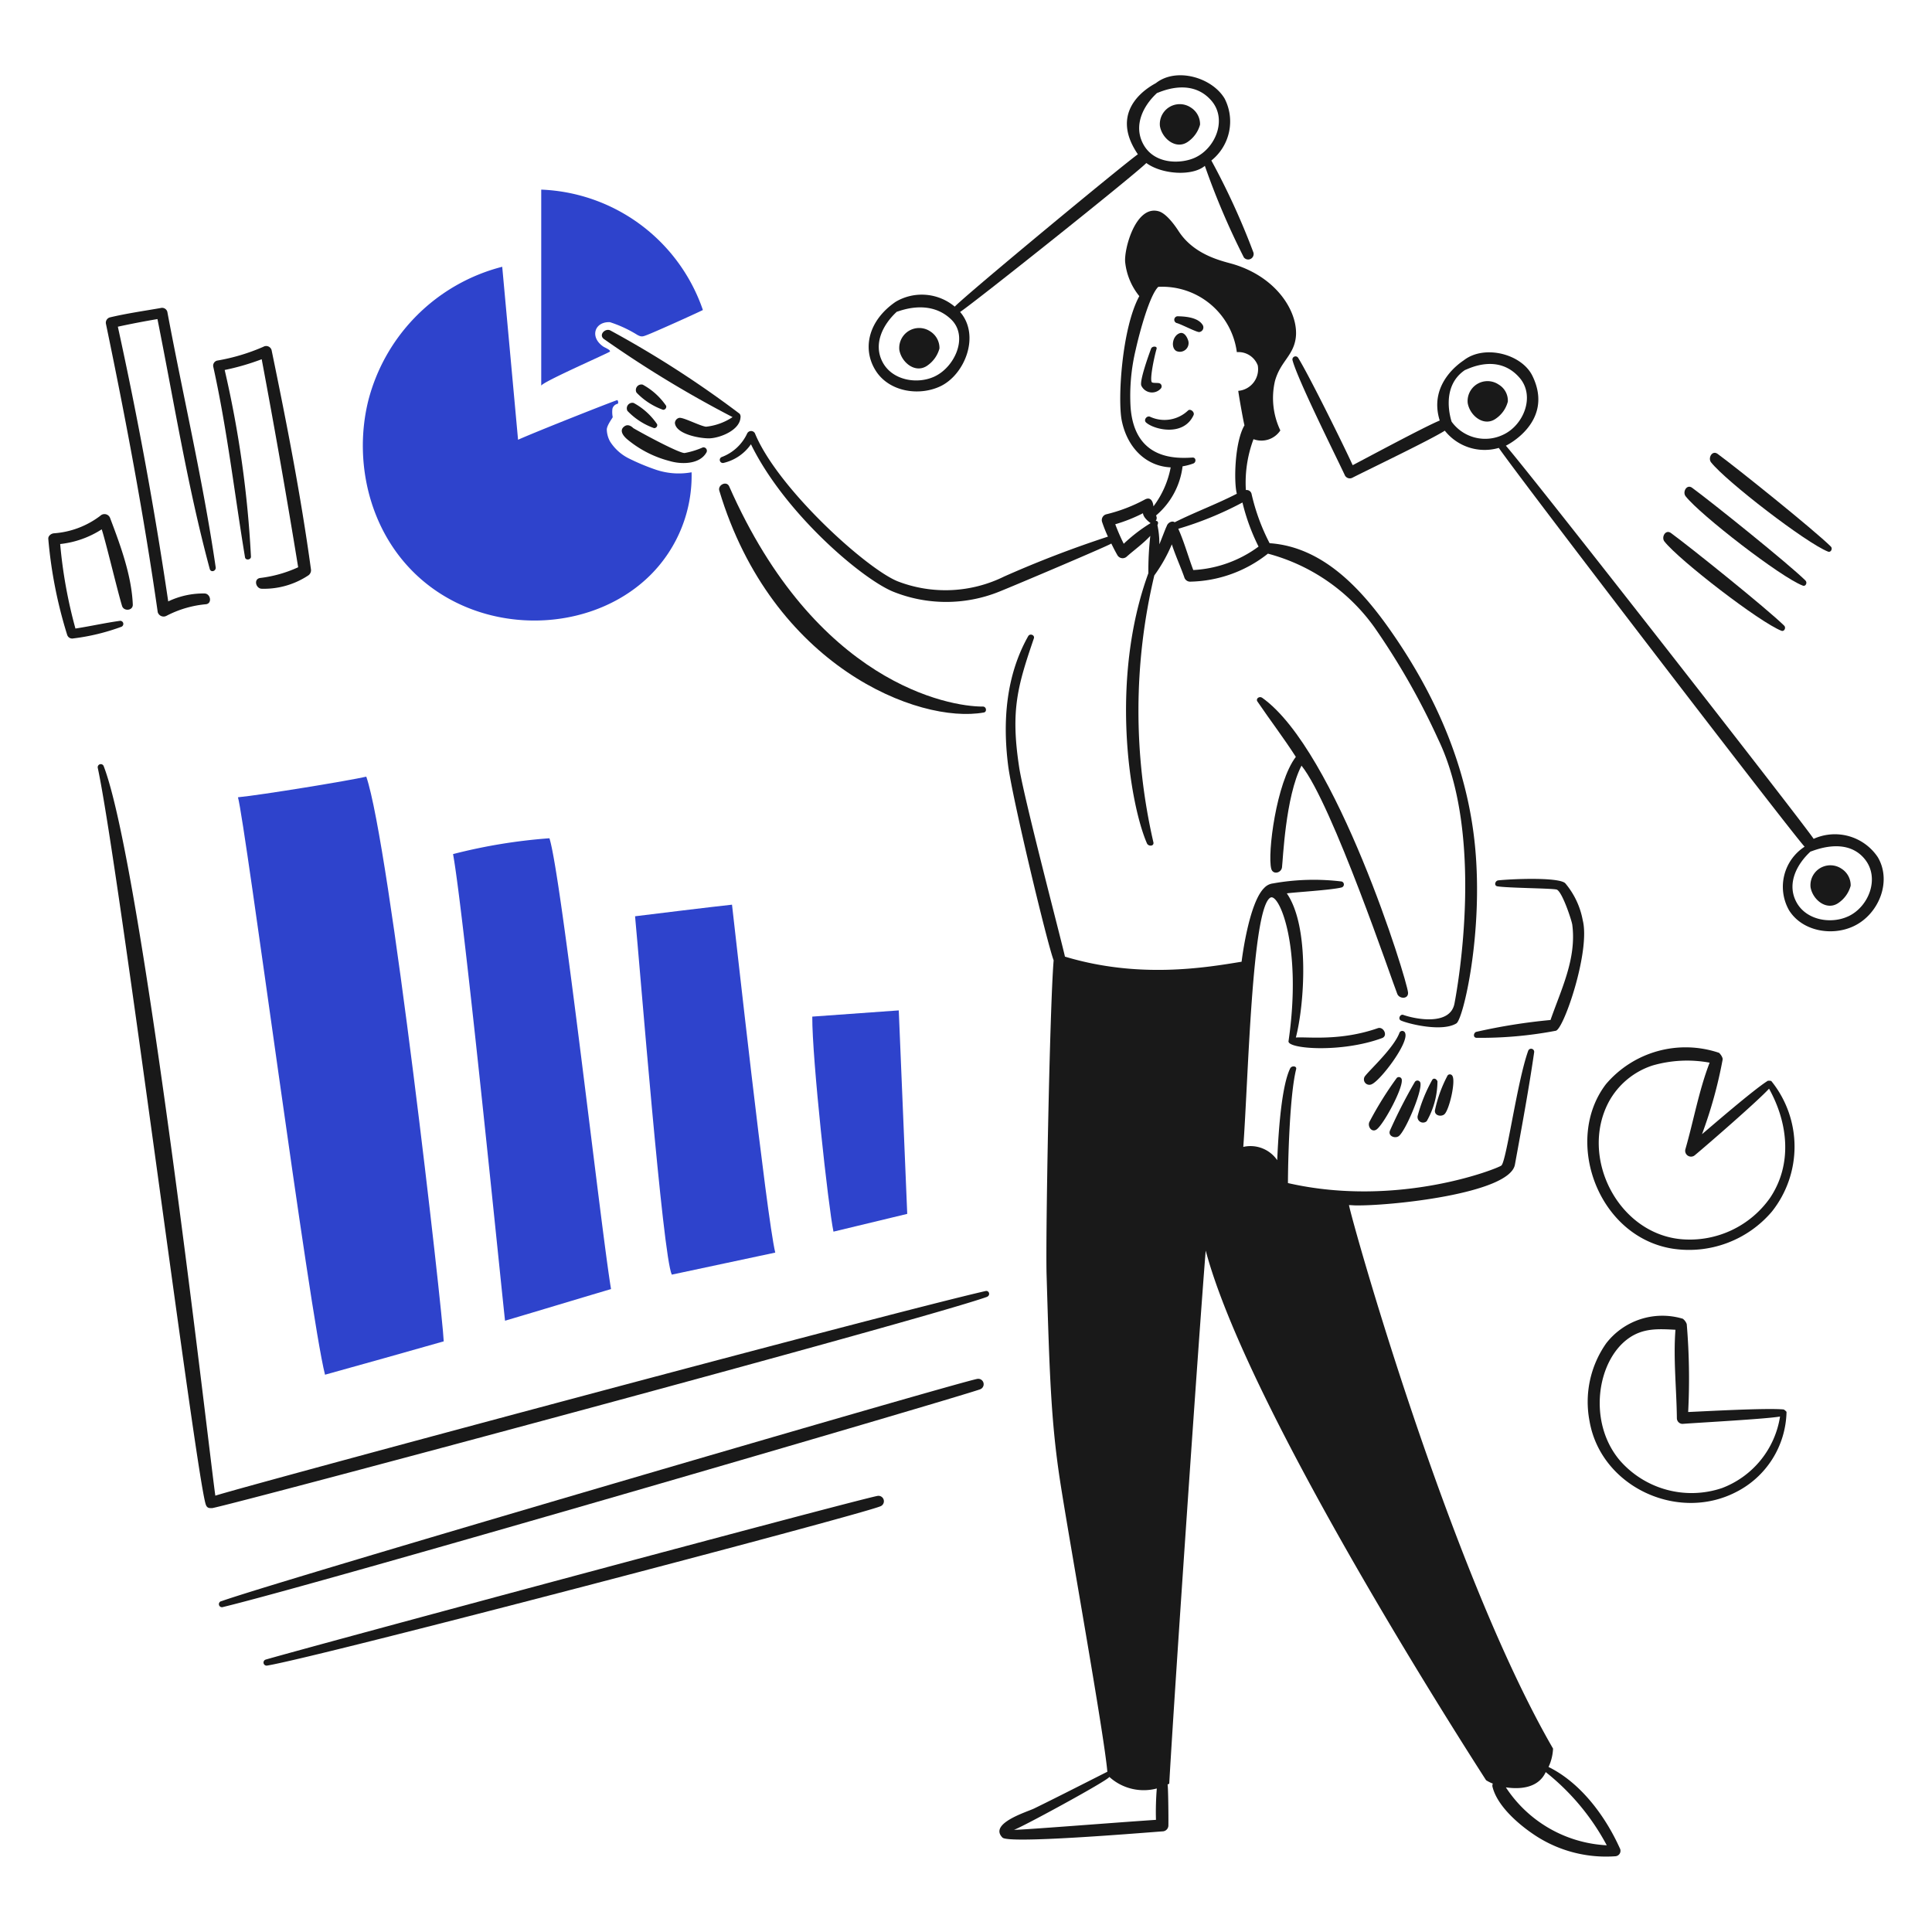
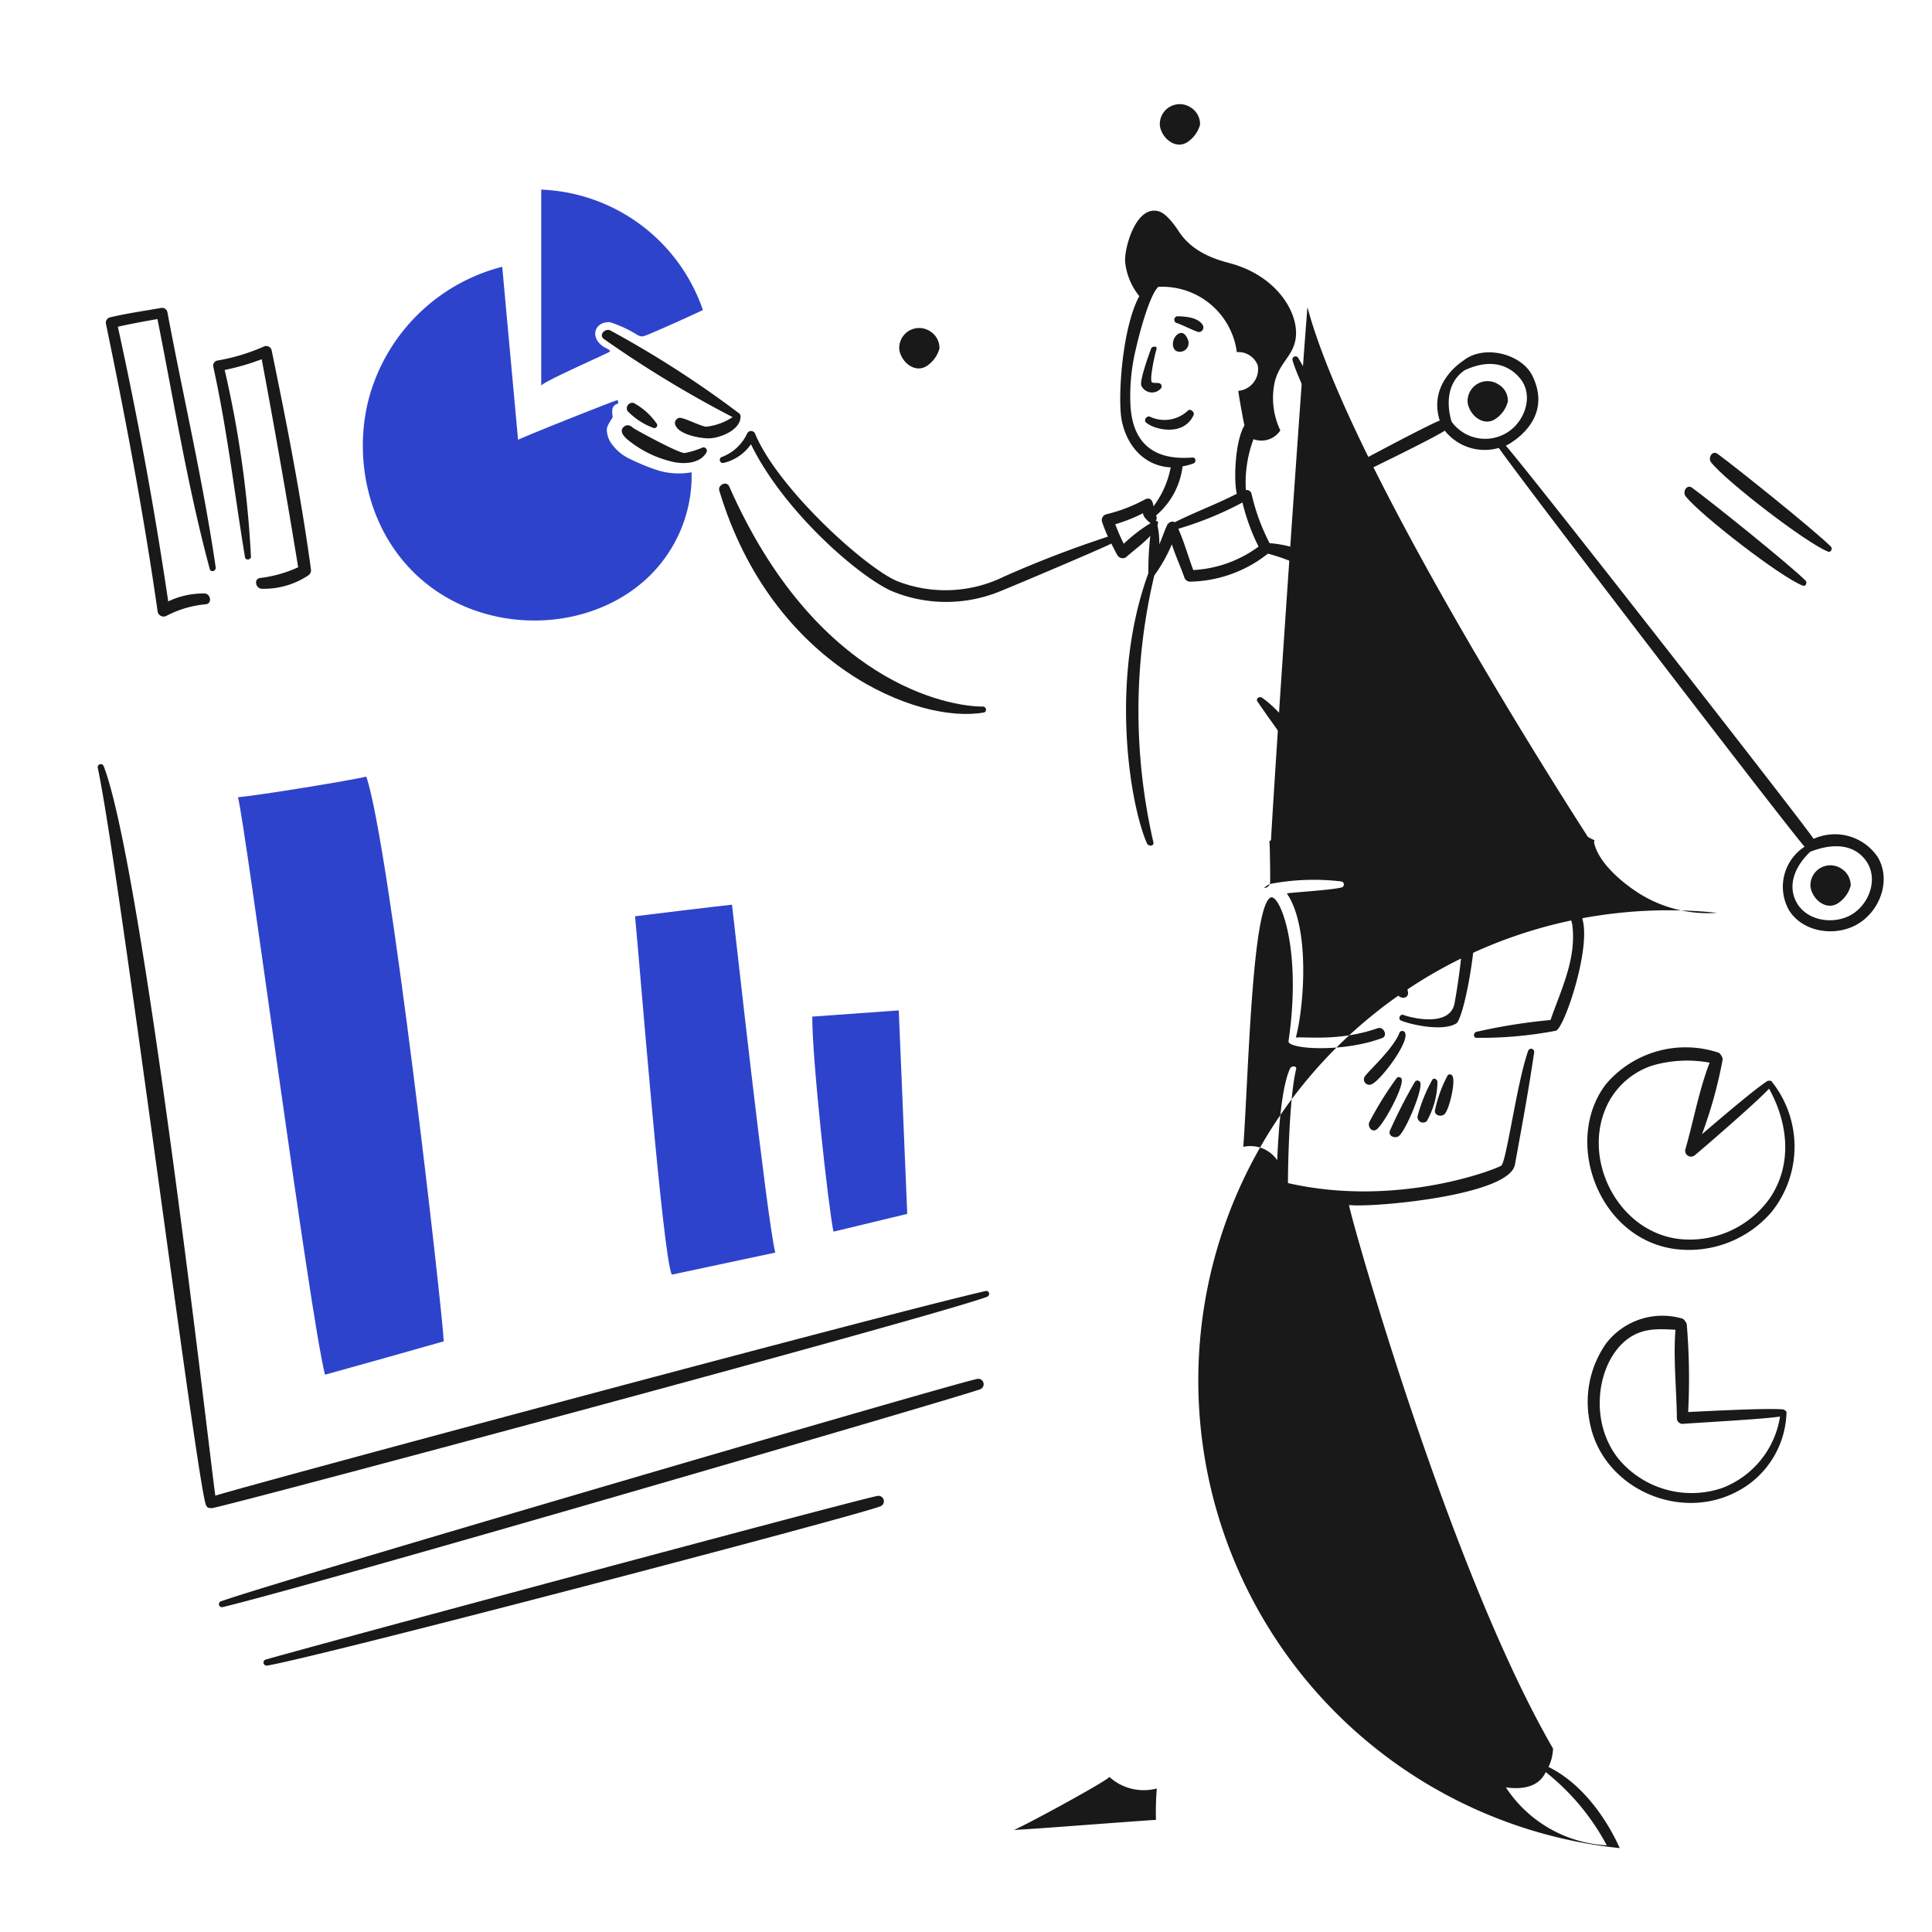
<svg xmlns="http://www.w3.org/2000/svg" height="400" viewBox="0 0 200 200" width="400">
  <path d="M24.634,82.534c.761,2.692,7.4,53.455,9.012,59.775,4.1-1.141,8.192-2.282,12.288-3.453-.117-3.072-5.618-51.523-8.017-58.457C36.162,80.808,27.063,82.3,24.634,82.534Z" fill="#2e43cc" />
-   <path d="M46.9,88.415a56.381,56.381,0,0,1,9.977-1.638c1.228,3.774,5.383,40.844,6.378,46.667-3.657,1.082-7.315,2.194-10.972,3.277C52.02,134.555,48.041,94.647,46.9,88.415Z" fill="#2e43cc" />
  <path d="M65.742,94.852c1.4-.175,8.134-1,10.035-1.2.293,2.428,3.57,32.271,4.477,36.016l-10.709,2.282C68.609,130.079,66.239,100.031,65.742,94.852Z" fill="#2e43cc" />
  <path d="M84.087,105.239l8.953-.644.877,21.066L86.281,127.5C85.754,125.017,84.057,109.54,84.087,105.239Z" fill="#2e43cc" />
  <path d="M56.028,19.629V39.935c0-.352,7.051-3.424,7.11-3.541.088-.175-.529-.406-.7-.526-1.422-.987-.874-2.59.7-2.517a12.739,12.739,0,0,1,2.838,1.317c.438.235.557.179,1.024,0,.822-.315,4.681-2.048,5.764-2.575A18.46,18.46,0,0,0,56.028,19.629Z" fill="#2e43cc" />
  <path d="M51.99,27.617l1.639,17.906c1.814-.819,10.182-4.126,10.27-4.1s.146.351.029.38a.7.7,0,0,0-.527.5,2.652,2.652,0,0,0,.029.878c0,.059-.614.849-.614,1.288a2.682,2.682,0,0,0,.351,1.258,4.864,4.864,0,0,0,1.873,1.7,22.657,22.657,0,0,0,2.867,1.2,7.414,7.414,0,0,0,3.686.264A14.532,14.532,0,0,1,67.38,59.479C61.719,65.17,51.7,65.891,44.793,60.913c-6.323-4.561-8.342-12.67-6.671-19.428A19.247,19.247,0,0,1,51.99,27.617Z" fill="#2e43cc" />
  <path d="M102.022,133.648c-10.5,2.4-77.008,20.276-79.729,21.183-.438-2.721-7.434-64.8-11.557-75.515a.32.32,0,0,0-.614.176c2.17,10.151,10.139,73.091,11.177,76.246.138.422.412.381.673.381,2.662-.5,73.591-19.508,80.167-21.856C102.575,134.107,102.4,133.562,102.022,133.648Z" fill="#191919" />
  <path d="M23.083,166.359c10.28-2.484,75.57-21.546,78.354-22.529a.561.561,0,0,0-.293-1.082c-2.54.5-72.589,20.978-78.207,23A.316.316,0,1,0,23.083,166.359Z" fill="#191919" />
  <path d="M27.677,172.416c5.345-.881,60.881-15.461,63.432-16.473a.561.561,0,0,0-.293-1.082c-2.686.528-58.13,15.438-63.315,16.94A.32.32,0,0,0,27.677,172.416Z" fill="#191919" />
-   <path d="M11.409,53.657a.621.621,0,0,0-1.024-.264,8.97,8.97,0,0,1-4.8,1.814c-.293.025-.615.264-.585.586a46.678,46.678,0,0,0,1.96,9.947.544.544,0,0,0,.615.351,22.057,22.057,0,0,0,4.973-1.2.32.32,0,0,0-.175-.615c-1.521.211-3.043.556-4.564.79a49.405,49.405,0,0,1-1.58-8.748,9.875,9.875,0,0,0,4.3-1.521c.38,1.112,1.647,6.434,2.106,7.929.179.584,1.139.5,1.112-.147C13.623,59.567,12.453,56.411,11.409,53.657Z" fill="#191919" />
  <path d="M17.32,32.269a.566.566,0,0,0-.7-.38c-1.748.305-3.511.555-5.237.965a.575.575,0,0,0-.409.7c2.06,9.906,3.922,19.808,5.354,29.814a.633.633,0,0,0,.907.381,10.959,10.959,0,0,1,4.1-1.2c.643-.089.468-1.083-.146-1.112a8.424,8.424,0,0,0-3.775.82Q15.3,47.951,12.2,33.82c1.346-.293,2.721-.556,4.1-.79,1.726,8.631,3.123,17.382,5.412,25.864.111.411.674.234.615-.176C21.031,49.849,18.97,41.084,17.32,32.269Z" fill="#191919" />
  <path d="M32.183,58.894c-1.039-7.606-2.518-15.138-4.067-22.646a.58.58,0,0,0-.849-.351,20.63,20.63,0,0,1-4.8,1.434.541.541,0,0,0-.38.673c1.441,6.522,2.187,13.108,3.277,19.69.058.351.643.264.614-.087A110.419,110.419,0,0,0,23.259,38.3a24.93,24.93,0,0,0,3.833-1.112q2.019,10.754,3.774,21.534a13.152,13.152,0,0,1-3.95,1.112c-.673.115-.439,1.062.147,1.112a8.3,8.3,0,0,0,4.8-1.346A.654.654,0,0,0,32.183,58.894Z" fill="#191919" />
  <path d="M184.647,145.908c-1.726-.176-8.339.2-9.889.263a67.337,67.337,0,0,0-.147-9.1,1.193,1.193,0,0,0-.409-.556,7.349,7.349,0,0,0-7.929,2.545,10.529,10.529,0,0,0-1.726,8.046c1.16,6.761,9.066,10.468,15.126,7.373a9.522,9.522,0,0,0,5.267-8.309C184.94,146.112,184.676,145.908,184.647,145.908Zm-6.378,8.133a9.851,9.851,0,0,1-10.592-2.867c-3.35-3.968-2.364-10.367.966-12.669,1.522-1.052,3.1-.936,4.8-.848-.234,3.013.117,6.173.146,9.158a.592.592,0,0,0,.586.585c1.841-.142,8.572-.5,10.094-.761A9.471,9.471,0,0,1,178.269,154.041Z" fill="#191919" />
  <path d="M183.389,111.939c-.059-.088-.351-.059-.38-.059-1.463.907-5.911,4.769-6.818,5.53a46.186,46.186,0,0,0,2.136-7.724c.036-.263-.322-.673-.38-.7a10.818,10.818,0,0,0-11.7,3.247c-4.431,5.8-.858,15.8,6.905,17.029a11.267,11.267,0,0,0,10.269-3.833A10.8,10.8,0,0,0,183.389,111.939Zm-.146,12.054a10.161,10.161,0,0,1-9.07,4.3c-6.613-.5-10.7-8.434-7.637-14.219a7.957,7.957,0,0,1,4.535-3.775,12.871,12.871,0,0,1,5.91-.292c-1.111,2.867-1.67,6.064-2.516,8.982a.606.606,0,0,0,1,.585c1.37-1.142,6.554-5.647,7.666-6.875C185.086,116.211,185.587,120.485,183.243,123.993Z" fill="#191919" />
  <path d="M194.39,88.737a5.338,5.338,0,0,0-6.642-1.9c-1.053-1.609-29.082-37.509-31.862-40.7.088-.029,5.061-2.486,2.75-7.226-1.112-2.282-4.99-3.27-7.109-1.61-.148.116-3.716,2.312-2.487,6.232-1.522.615-7.49,3.833-9.012,4.623-.819-1.814-4.506-9.285-5.647-11.118a.321.321,0,0,0-.585.234c.532,2.025,4.482,9.914,5.442,11.967a.575.575,0,0,0,.79.2c1.668-.848,8.134-3.949,9.538-4.856a5.255,5.255,0,0,0,5.589,1.784c2.457,3.541,30.194,39.7,31.657,41.284a4.943,4.943,0,0,0-1.609,6.583c1.375,2.194,4.478,2.7,6.7,1.638C194.48,94.651,195.875,91.257,194.39,88.737ZM150.269,43.65c-.03-.117-1.229-3.6,1.4-5.354.088.029,3.307-1.844,5.618.79,1.668,1.9.444,4.927-1.668,5.91A4.288,4.288,0,0,1,150.269,43.65Zm41.078,51.2c-1.812.852-4.383.407-5.383-1.463-1.019-1.9.029-3.92,1.463-5.237.087.029,3.63-1.67,5.617.79C194.626,90.9,193.456,93.861,191.347,94.852Z" fill="#191919" />
-   <path d="M129.759,26.154a74.576,74.576,0,0,0-4.36-9.538,5.174,5.174,0,0,0,1.375-6.408c-1.3-2.189-4.99-3.269-7.109-1.609-.148.116-5.208,2.487-1.873,7.373C116.329,17,100.237,30.309,98.833,31.742a5.312,5.312,0,0,0-6.115-.5c-2.833,1.939-3.485,4.858-2.077,7.11,1.372,2.2,4.475,2.689,6.7,1.638,2.544-1.2,4.154-5.266,2.048-7.695,1.463-.965,17.818-13.985,19.281-15.419,1.58,1.17,4.74,1.4,6.056.293a77.049,77.049,0,0,0,4.038,9.479A.568.568,0,0,0,129.759,26.154Zm-33,12.815c-1.812.852-4.383.407-5.383-1.463-1.019-1.9.029-3.92,1.463-5.237.088.029,3.287-1.445,5.617.79C100.275,34.806,98.864,37.978,96.755,38.969ZM123.7,16.323c-1.465.668-4.257.724-5.383-1.463-.983-1.908.029-3.92,1.463-5.237.087.029,3.429-1.731,5.617.79C127.072,12.34,125.835,15.351,123.7,16.323Z" fill="#191919" />
  <path d="M190.645,89.937a2.061,2.061,0,0,0-3.218,1.9c.218,1.319,1.692,2.509,2.925,1.609a3.153,3.153,0,0,0,1.229-1.756A2.029,2.029,0,0,0,190.645,89.937Z" fill="#191919" />
  <path d="M155.155,39.818a2.061,2.061,0,0,0-3.219,1.9c.219,1.32,1.693,2.51,2.926,1.61a3.071,3.071,0,0,0,1.229-1.756A1.933,1.933,0,0,0,155.155,39.818Z" fill="#191919" />
  <path d="M123.293,11.145a2.061,2.061,0,0,0-3.219,1.9c.219,1.32,1.693,2.51,2.926,1.61a3.157,3.157,0,0,0,1.229-1.756A2.031,2.031,0,0,0,123.293,11.145Z" fill="#191919" />
  <path d="M96.317,34.317a2.062,2.062,0,0,0-3.219,1.9c.219,1.319,1.692,2.51,2.926,1.609a3.154,3.154,0,0,0,1.229-1.755A2.033,2.033,0,0,0,96.317,34.317Z" fill="#191919" />
-   <path d="M184.705,64.775c-1.8-1.771-9.75-8.153-11.732-9.6-.558-.407-1.021.436-.673.878,1.536,1.949,9.837,8.352,12.113,9.245C184.706,65.416,184.912,64.978,184.705,64.775Z" fill="#191919" />
  <path d="M186.9,60.093c-1.8-1.77-9.751-8.152-11.733-9.6-.558-.407-1.02.436-.673.878,1.536,1.949,9.831,8.367,12.113,9.245C186.9,60.766,187.136,60.326,186.9,60.093Z" fill="#191919" />
  <path d="M189.533,56.582c-1.8-1.77-9.751-8.152-11.732-9.6-.559-.407-1.021.436-.673.878,1.535,1.949,9.836,8.352,12.113,9.245C189.534,57.224,189.74,56.786,189.533,56.582Z" fill="#191919" />
  <path d="M101.759,73.143c-3.57.029-17.323-2.483-26.274-22.793-.27-.611-1.2-.146-1.024.439,5.462,18.173,20.609,24.192,27.385,22.968C102.2,73.694,102.11,73.14,101.759,73.143Z" fill="#191919" />
  <path d="M163.844,95.262a8.236,8.236,0,0,0-1.814-3.833c-.7-.648-5.527-.445-6.934-.293-.321.035-.467.55-.088.615,1.086.186,5.94.2,6.174.351.585.322,1.527,3.218,1.58,3.628.455,3.5-1.141,6.671-2.253,9.86a59.82,59.82,0,0,0-7.695,1.229c-.262.09-.351.558,0,.614a41.31,41.31,0,0,0,8.251-.731C161.9,106.486,164.651,98.418,163.844,95.262Z" fill="#191919" />
-   <path d="M167.677,191.316c-1.492-3.306-4.037-6.758-7.373-8.4a5.008,5.008,0,0,0,.468-1.9c-10.767-18.608-20.919-54.917-21.124-56.263.234,0,.439.025.644.029,3.513.073,15.976-1.2,16.53-4.213.7-3.832,1.43-7.758,1.99-11.615a.32.32,0,0,0-.614-.176c-1.151,3.2-2.254,11.468-2.78,11.879-.41.321-10.679,4.418-22.09,1.814,0-1.843.146-8.982.849-11.791.087-.351-.47-.381-.615-.088-1.065,2.159-1.287,8.368-1.346,9.509a3.356,3.356,0,0,0-3.511-1.375c.526-7.184.893-24.731,2.809-25.806.88-.494,3.309,5,1.873,14.863-.118.811,5.513,1.225,9.684-.322.642-.238.147-1.227-.439-1.024-3.889,1.353-7.2.878-8.485.966.878-3.365,1.463-11.44-.936-14.922.761-.117,4.6-.336,5.676-.614a.32.32,0,0,0,0-.615,23.861,23.861,0,0,0-7.11.2,1.473,1.473,0,0,0-.907.468c-1.587,1.544-2.311,7.373-2.34,7.637-3.745.614-10.621,1.784-18.287-.527-.38-1.726-4.245-16.384-4.739-19.6-.9-5.882-.171-8.394,1.521-13.342.12-.35-.405-.553-.585-.234-2.312,4.1-2.655,8.835-2.077,13.4.414,3.276,4.037,18.4,4.71,20.158-.409,4.945-.847,28.644-.731,32.565.3,10.094.454,15.124,1.375,21.183.893,5.878,4.593,26.391,4.915,30.253-.029,0-5.084,2.589-7.578,3.8-.729.355-4.739,1.551-3.277,3.014.644.643,13.461-.412,16.561-.644a.618.618,0,0,0,.614-.614c.015-1.317-.029-4.184-.088-4.243a.468.468,0,0,0,.176-.088c.556-9.86,3.1-46.842,3.774-55.18,4.418,16.647,27.356,52.225,29.024,54.829a3.834,3.834,0,0,0,.7.351.5.5,0,0,0-.029.352c.523,2.078,2.924,4.069,4.623,5.149a13.365,13.365,0,0,0,8.1,2.019A.563.563,0,0,0,167.677,191.316Zm-48.012-2.926c-4.448.293-14.6,1.112-14.717,1.025.154.115,9.889-5.166,9.889-5.472a5.292,5.292,0,0,0,4.915,1.2A29.892,29.892,0,0,0,119.665,188.39Zm36.221-3.364c1.346.2,3.336.146,4.126-1.58a24.194,24.194,0,0,1,6.319,7.578A13.3,13.3,0,0,1,155.886,185.026Z" fill="#191919" />
+   <path d="M167.677,191.316c-1.492-3.306-4.037-6.758-7.373-8.4a5.008,5.008,0,0,0,.468-1.9c-10.767-18.608-20.919-54.917-21.124-56.263.234,0,.439.025.644.029,3.513.073,15.976-1.2,16.53-4.213.7-3.832,1.43-7.758,1.99-11.615a.32.32,0,0,0-.614-.176c-1.151,3.2-2.254,11.468-2.78,11.879-.41.321-10.679,4.418-22.09,1.814,0-1.843.146-8.982.849-11.791.087-.351-.47-.381-.615-.088-1.065,2.159-1.287,8.368-1.346,9.509a3.356,3.356,0,0,0-3.511-1.375c.526-7.184.893-24.731,2.809-25.806.88-.494,3.309,5,1.873,14.863-.118.811,5.513,1.225,9.684-.322.642-.238.147-1.227-.439-1.024-3.889,1.353-7.2.878-8.485.966.878-3.365,1.463-11.44-.936-14.922.761-.117,4.6-.336,5.676-.614a.32.32,0,0,0,0-.615,23.861,23.861,0,0,0-7.11.2,1.473,1.473,0,0,0-.907.468a.618.618,0,0,0,.614-.614c.015-1.317-.029-4.184-.088-4.243a.468.468,0,0,0,.176-.088c.556-9.86,3.1-46.842,3.774-55.18,4.418,16.647,27.356,52.225,29.024,54.829a3.834,3.834,0,0,0,.7.351.5.5,0,0,0-.029.352c.523,2.078,2.924,4.069,4.623,5.149a13.365,13.365,0,0,0,8.1,2.019A.563.563,0,0,0,167.677,191.316Zm-48.012-2.926c-4.448.293-14.6,1.112-14.717,1.025.154.115,9.889-5.166,9.889-5.472a5.292,5.292,0,0,0,4.915,1.2A29.892,29.892,0,0,0,119.665,188.39Zm36.221-3.364c1.346.2,3.336.146,4.126-1.58a24.194,24.194,0,0,1,6.319,7.578A13.3,13.3,0,0,1,155.886,185.026Z" fill="#191919" />
  <path d="M130.666,72.236c-.291-.208-.7.084-.5.38,1.317,1.941,2.721,3.774,3.979,5.735-2.018,2.633-2.961,10.037-2.545,11.586.173.644,1.033.44,1.112-.147.1-.73.351-7.314,2.019-10.532,3.189,3.979,9.412,22.4,9.918,23.64.214.523,1.159.555,1.112-.146C145.678,101.491,138.346,77.7,130.666,72.236Z" fill="#191919" />
  <path d="M76.567,42.831a106.416,106.416,0,0,0-13.4-8.631c-.524-.24-1.2.444-.673.878a115.374,115.374,0,0,0,13.342,8.1,6.11,6.11,0,0,1-2.75.995c-.674-.086-2.455-1.047-2.809-.907a.566.566,0,0,0-.41.527c.119,1.2,2.779,1.633,3.657,1.58,1.083-.066,3.043-.849,3.131-2.136A.533.533,0,0,0,76.567,42.831Z" fill="#191919" />
-   <path d="M68.96,42.012a6.989,6.989,0,0,0-2.428-2.194.572.572,0,0,0-.644.819,7.063,7.063,0,0,0,2.75,1.785A.322.322,0,0,0,68.96,42.012Z" fill="#191919" />
  <path d="M68.024,43.914a6.912,6.912,0,0,0-2.428-2.2.572.572,0,0,0-.644.82,7.072,7.072,0,0,0,2.75,1.784A.312.312,0,0,0,68.024,43.914Z" fill="#191919" />
  <path d="M72.764,46.313a8.51,8.51,0,0,1-1.9.585c-.556,0-3.774-1.7-5.3-2.575-.146-.146-.524-.464-.907-.2-.7.475.059,1.171.264,1.346a11.212,11.212,0,0,0,4.388,2.253c1.2.362,3.131.381,3.833-.907A.355.355,0,0,0,72.764,46.313Z" fill="#191919" />
  <path d="M122.971,35.165c-.113-.323-.412-.824-.849-.672-.734.254-.961,1.485-.351,1.843A.9.9,0,0,0,122.971,35.165Z" fill="#191919" />
  <path d="M144.885,106.877c-.556,1.551-3,3.787-3.54,4.477a.56.56,0,0,0,.673.877c.907-.409,3.815-4.236,3.452-5.266A.32.32,0,0,0,144.885,106.877Z" fill="#191919" />
  <path d="M144.593,111.588a36.273,36.273,0,0,0-2.838,4.564c-.207.468.257,1.134.76.761.724-.537,2.663-4.126,2.6-5.091A.306.306,0,0,0,144.593,111.588Z" fill="#191919" />
  <path d="M146.465,112a52.834,52.834,0,0,0-2.575,5.033c-.239.583.555.876.937.556.7-.588,2.326-4.446,2.223-5.413A.319.319,0,0,0,146.465,112Z" fill="#191919" />
  <path d="M148.279,111.763a16.113,16.113,0,0,0-1.521,3.745.571.571,0,0,0,.936.556,8.419,8.419,0,0,0,1.112-4.125C148.717,111.705,148.452,111.556,148.279,111.763Z" fill="#191919" />
  <path d="M149.859,111.324a13.686,13.686,0,0,0-1.317,3.629c-.054.527.621.68.966.409.506-.4,1.2-3.394.848-3.979A.3.3,0,0,0,149.859,111.324Z" fill="#191919" />
  <path d="M118.641,43.738c.817.733,3.874,1.5,4.915-.761.148-.321-.345-.725-.585-.468a3.536,3.536,0,0,1-3.892.644C118.733,42.969,118.347,43.475,118.641,43.738Z" fill="#191919" />
  <path d="M119.167,36.073c-.263.7-1.194,3.3-1.024,3.832a1.22,1.22,0,0,0,2.019.322.341.341,0,0,0-.146-.556c-.206-.055-.617,0-.761-.088-.267-.169.176-2.428.468-3.452C119.84,35.809,119.284,35.809,119.167,36.073Z" fill="#191919" />
  <path d="M121.8,33.439c.409.091,1.9.878,2.312.937a.483.483,0,0,0,.409-.7c-.468-.819-1.784-.921-2.633-.936A.361.361,0,0,0,121.8,33.439Z" fill="#191919" />
  <path d="M152.7,87.655c-.788-8.225-4.059-15.688-8.777-22.412-2.98-4.246-6.964-8.631-12.494-9.012a21.221,21.221,0,0,1-1.872-5.12.523.523,0,0,0-.585-.38,12.826,12.826,0,0,1,.79-5.267,2.348,2.348,0,0,0,2.779-.907,7.79,7.79,0,0,1-.556-5.12c.556-1.989,1.852-2.573,2.136-4.359.391-2.456-1.673-6.244-6.349-7.7-1.025-.318-4.085-.856-5.764-3.453-.436-.674-1.284-1.823-2.048-2.048-2.39-.7-3.617,3.92-3.482,5.267a6.7,6.7,0,0,0,1.463,3.511c-1.814,3.335-2.258,10.739-1.814,12.9.578,2.81,2.517,4.71,5.062,4.827a9.7,9.7,0,0,1-1.785,4.038c0-.059-.091-1.148-.907-.7a16.62,16.62,0,0,1-3.979,1.521.619.619,0,0,0-.439.761,14.359,14.359,0,0,0,.615,1.55,112.761,112.761,0,0,0-10.738,4.126,13.733,13.733,0,0,1-11.03.5C89.65,58.853,80.469,50.517,78.147,44.85a.454.454,0,0,0-.79,0,4.725,4.725,0,0,1-2.633,2.458.32.32,0,0,0,.176.614,4.771,4.771,0,0,0,2.838-1.931c3.481,7.11,11.408,13.875,14.687,15.244a14.7,14.7,0,0,0,10.972.029c1.876-.752,11.616-4.886,11.645-5,.2.409.408.82.643,1.228a.626.626,0,0,0,.966.118c.728-.648,1.7-1.346,2.428-2.136a31.785,31.785,0,0,0-.2,3.862c-3.98,10.884-2,23.7-.147,27.971.141.324.73.322.673-.088a60.646,60.646,0,0,1,.088-27.649,15.945,15.945,0,0,0,1.814-3.219c.38,1.171.9,2.3,1.287,3.394a.627.627,0,0,0,.586.468,13.35,13.35,0,0,0,8.075-2.9,19.8,19.8,0,0,1,11.03,7.636,73.823,73.823,0,0,1,6.612,11.616c4.773,9.917,2.042,25.395,1.668,27.327-.447,2.31-4.013,1.622-5.3,1.17-.323-.114-.582.432-.234.585.827.364,4.274,1.2,5.735.293C151.474,105.5,153.557,96.63,152.7,87.655ZM116.329,56.29a21.183,21.183,0,0,1-.878-2.019,16.311,16.311,0,0,0,2.868-1.141c.058.527.76.995.79,1.024A16.739,16.739,0,0,0,116.329,56.29Zm4.447-1.814c-.058.058-.526,1.317-.76,1.872a9.02,9.02,0,0,0-.2-1.989c.029-.029.2-.439-.176-.439a.5.5,0,0,0,.03-.556,7.907,7.907,0,0,0,2.75-5.091,6.012,6.012,0,0,0,1.112-.292c.32-.12.293-.639-.088-.615-1.754.111-6.016.233-6.408-5.237a20.416,20.416,0,0,1,.527-5.91c.445-1.988,1.463-5.676,2.341-6.525a7.788,7.788,0,0,1,8.133,6.759,2.136,2.136,0,0,1,2.166,1.375,2.246,2.246,0,0,1-2.019,2.633c.087.673.526,3.131.643,3.57-1.024,1.726-1.111,5.91-.79,7.08-2.106,1.083-4.33,1.9-6.436,2.955C121.332,53.861,120.864,54.125,120.776,54.476Zm2.751,4.535c-.527-1.4-.937-2.9-1.551-4.272a35.252,35.252,0,0,0,6.642-2.721,21.328,21.328,0,0,0,1.667,4.564A12.474,12.474,0,0,1,123.527,59.011Z" fill="#191919" />
</svg>